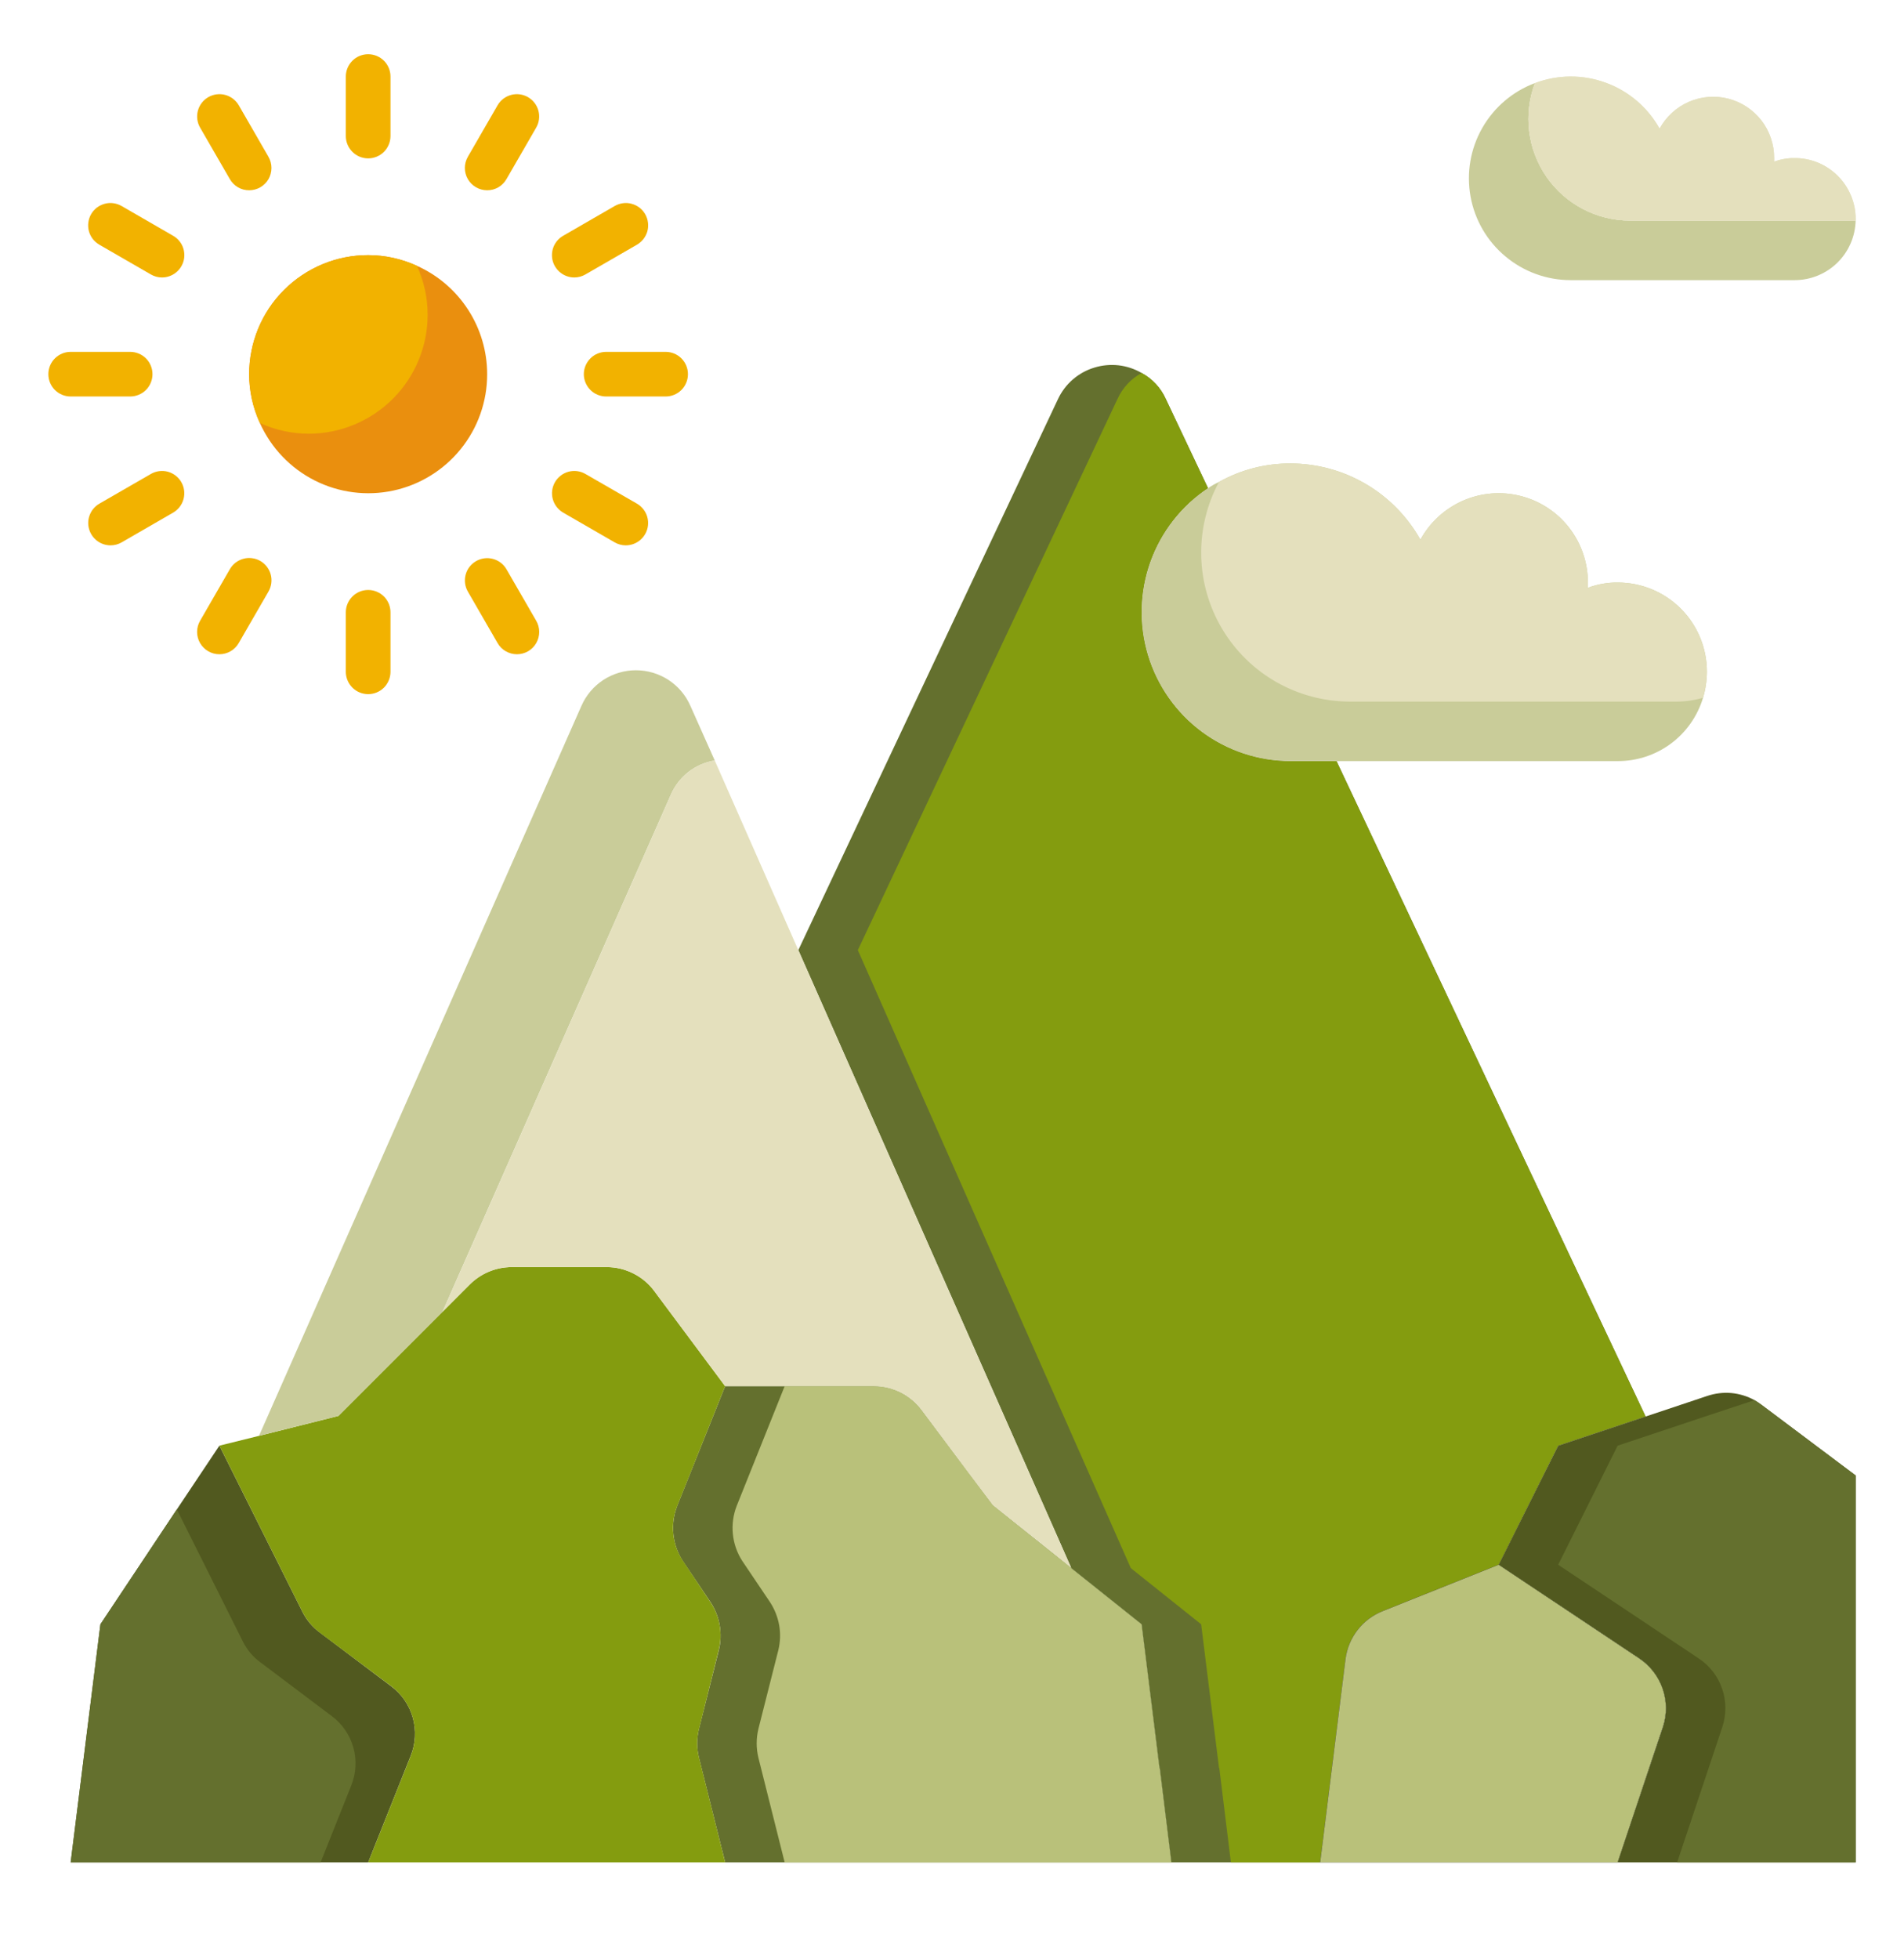
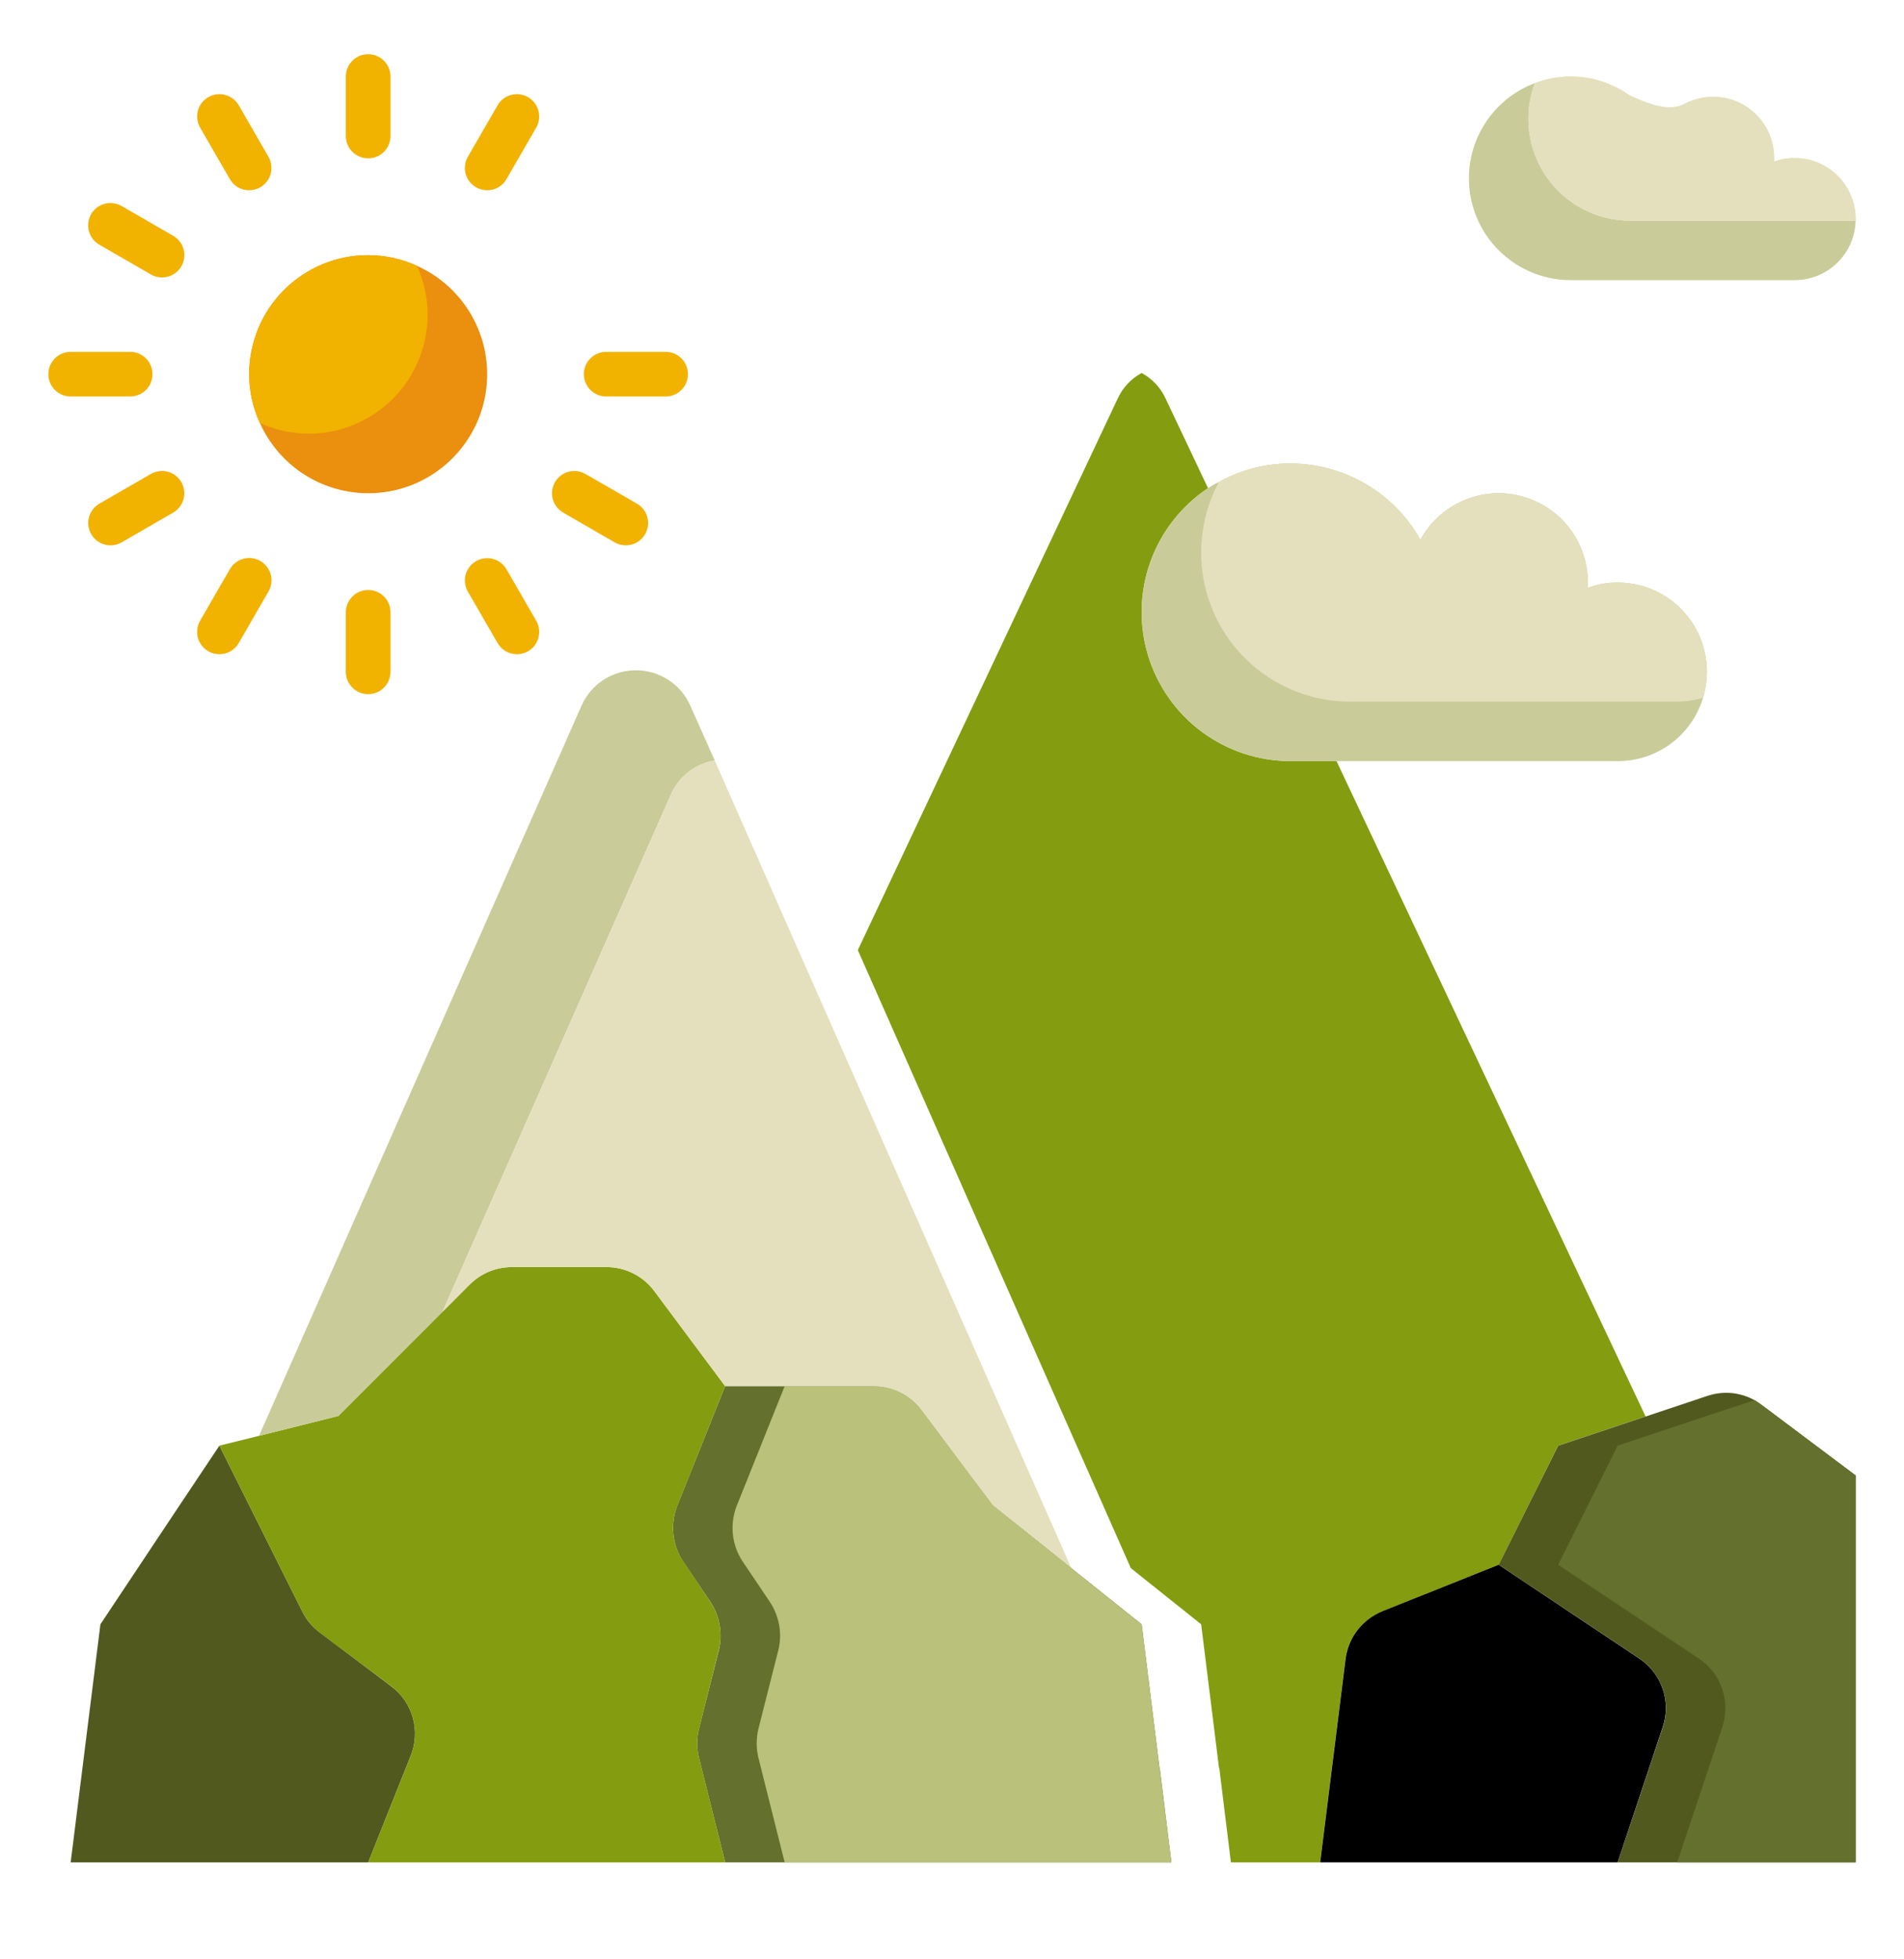
<svg xmlns="http://www.w3.org/2000/svg" width="35" height="36" viewBox="0 0 35 36" fill="none">
  <g clip-path="url(#clip0_360_410)">
    <path d="M7.55 32.261L6.768 34.219H1.299L1.846 29.844L3.251 27.733L4.033 26.562L5.559 29.614C5.634 29.766 5.745 29.897 5.882 29.997L7.189 30.981C7.382 31.124 7.523 31.328 7.588 31.559C7.654 31.791 7.64 32.038 7.55 32.261Z" fill="#51591F" />
-     <path d="M6.456 32.808L5.893 34.219H1.299L1.846 29.844L3.251 27.733L4.465 30.161C4.54 30.313 4.651 30.444 4.788 30.544L6.095 31.528C6.289 31.671 6.429 31.875 6.495 32.106C6.56 32.338 6.546 32.585 6.456 32.808Z" fill="#64702E" />
    <path d="M21.533 34.219H13.33L12.849 32.299C12.805 32.123 12.805 31.939 12.849 31.763L13.215 30.314C13.251 30.166 13.255 30.011 13.229 29.861C13.203 29.71 13.146 29.567 13.062 29.439L12.553 28.684C12.456 28.535 12.396 28.365 12.378 28.188C12.36 28.011 12.385 27.833 12.449 27.667L13.33 25.469H16.064C16.234 25.469 16.401 25.509 16.553 25.585C16.705 25.661 16.837 25.771 16.939 25.906L18.252 27.656L19.69 28.805V28.81L20.986 29.844L21.314 32.48L21.32 32.491L21.533 34.219Z" fill="#64702E" />
    <path d="M21.533 34.219H14.424L13.942 32.299C13.899 32.123 13.899 31.939 13.942 31.763L14.309 30.314C14.344 30.166 14.349 30.011 14.323 29.861C14.296 29.71 14.239 29.567 14.156 29.439L13.647 28.684C13.55 28.535 13.49 28.365 13.472 28.188C13.454 28.011 13.478 27.833 13.543 27.667L14.424 25.469H16.064C16.234 25.469 16.401 25.509 16.553 25.585C16.705 25.661 16.837 25.771 16.939 25.906L18.252 27.656L19.69 28.805V28.81L20.986 29.844L21.314 32.48L21.32 32.491L21.533 34.219Z" fill="#B9C17A" />
-     <path d="M30.25 26.026L28.642 26.562L27.549 28.75L25.416 29.603C25.234 29.675 25.074 29.795 24.954 29.95C24.834 30.105 24.757 30.289 24.732 30.484L24.267 34.219H21.533L21.32 32.491L21.314 32.48L20.986 29.844L19.69 28.81V28.805L14.675 17.457L19.45 7.329C19.515 7.192 19.607 7.071 19.721 6.972C19.836 6.873 19.969 6.799 20.114 6.755C20.258 6.71 20.41 6.696 20.56 6.712C20.71 6.729 20.855 6.777 20.986 6.853C21.182 6.959 21.338 7.126 21.429 7.329L22.206 8.97C21.717 9.295 21.346 9.769 21.147 10.322C20.949 10.875 20.933 11.477 21.103 12.039C21.273 12.601 21.619 13.094 22.09 13.444C22.562 13.794 23.133 13.984 23.721 13.984H24.568L30.25 26.026Z" fill="#64702E" />
    <path d="M30.25 26.026L28.642 26.562L27.549 28.75L25.416 29.603C25.234 29.675 25.074 29.795 24.954 29.95C24.834 30.105 24.757 30.289 24.732 30.483L24.267 34.219H22.627L22.414 32.49L22.408 32.48L22.08 29.844L20.784 28.81V28.805L15.769 17.457L20.543 7.329C20.635 7.126 20.791 6.959 20.986 6.853C21.182 6.959 21.338 7.126 21.429 7.329L22.206 8.969C21.717 9.295 21.346 9.769 21.147 10.322C20.949 10.875 20.933 11.476 21.103 12.039C21.273 12.601 21.619 13.094 22.09 13.444C22.562 13.794 23.133 13.984 23.721 13.984H24.568L30.25 26.026Z" fill="#849C0F" />
    <path d="M30.566 31.73L29.736 34.219H24.268L24.734 30.484C24.759 30.29 24.834 30.106 24.954 29.951C25.073 29.797 25.232 29.677 25.413 29.604L27.549 28.75L30.135 30.474C30.335 30.607 30.485 30.802 30.563 31.029C30.641 31.256 30.642 31.502 30.566 31.73Z" fill="black" />
    <path d="M13.213 30.313L12.85 31.766C12.806 31.94 12.806 32.122 12.85 32.297L13.33 34.219H6.768L7.55 32.263C7.639 32.039 7.653 31.793 7.588 31.561C7.523 31.329 7.383 31.126 7.191 30.981L5.88 29.999C5.745 29.897 5.634 29.765 5.558 29.613L4.033 26.562L4.761 26.382L6.221 26.016L8.635 23.602C8.736 23.5 8.857 23.419 8.99 23.364C9.122 23.309 9.264 23.281 9.408 23.281H11.151C11.322 23.281 11.49 23.321 11.642 23.398C11.794 23.474 11.927 23.585 12.028 23.722L13.33 25.469L12.45 27.669C12.384 27.834 12.359 28.012 12.378 28.188C12.396 28.365 12.457 28.534 12.556 28.682L13.062 29.441C13.146 29.568 13.203 29.711 13.229 29.861C13.255 30.011 13.25 30.165 13.213 30.313Z" fill="#849C0F" />
    <path d="M13.139 13.973C12.961 14.002 12.794 14.075 12.652 14.186C12.511 14.297 12.4 14.442 12.329 14.608L8.135 24.101L6.221 26.015L4.761 26.382L10.689 12.967C10.774 12.773 10.915 12.608 11.092 12.492C11.27 12.377 11.478 12.315 11.69 12.315C11.902 12.315 12.109 12.377 12.287 12.492C12.465 12.608 12.605 12.773 12.69 12.967L13.139 13.973Z" fill="#C9CC99" />
    <path d="M19.69 28.805L19.275 28.471L18.252 27.656L17.847 27.12L16.939 25.906C16.837 25.771 16.705 25.661 16.553 25.585C16.401 25.509 16.234 25.47 16.064 25.469H13.33L12.925 24.927L12.028 23.724C11.927 23.587 11.796 23.476 11.644 23.399C11.492 23.322 11.324 23.282 11.153 23.281H9.409C9.265 23.282 9.122 23.31 8.989 23.365C8.855 23.421 8.734 23.502 8.632 23.604L8.135 24.102L12.329 14.608C12.399 14.442 12.511 14.297 12.652 14.186C12.794 14.075 12.961 14.002 13.139 13.974L14.675 17.457L19.69 28.805Z" fill="#E4E0BD" />
-     <path d="M30.566 31.73L29.736 34.219H24.268L24.734 30.484C24.759 30.29 24.834 30.106 24.954 29.951C25.073 29.797 25.232 29.677 25.413 29.604L27.549 28.75L30.135 30.474C30.335 30.607 30.485 30.802 30.563 31.029C30.641 31.256 30.642 31.502 30.566 31.73Z" fill="#B9C17A" />
    <path d="M34.111 27.11V34.219H29.736L30.568 31.731C30.643 31.503 30.641 31.256 30.563 31.029C30.485 30.802 30.335 30.607 30.136 30.473L27.549 28.75L28.643 26.563L30.25 26.027L31.382 25.649C31.525 25.601 31.675 25.582 31.825 25.595C31.975 25.609 32.12 25.653 32.252 25.726C32.296 25.753 32.34 25.781 32.383 25.814L34.111 27.11Z" fill="#51591F" />
    <path d="M34.111 27.109V34.219H30.83L31.661 31.73C31.736 31.502 31.735 31.256 31.657 31.029C31.579 30.802 31.429 30.606 31.229 30.473L28.643 28.75L29.736 26.562L31.344 26.026L32.252 25.726C32.296 25.753 32.34 25.78 32.383 25.813L34.111 27.109Z" fill="#64702E" />
    <path d="M8.955 6.875C8.956 7.375 8.785 7.861 8.47 8.25C8.156 8.639 7.718 8.909 7.229 9.014C6.74 9.119 6.229 9.053 5.783 8.827C5.337 8.601 4.982 8.228 4.777 7.772C4.648 7.491 4.58 7.185 4.58 6.875C4.58 6.588 4.637 6.303 4.746 6.038C4.856 5.772 5.017 5.531 5.221 5.328C5.424 5.125 5.665 4.964 5.93 4.854C6.196 4.744 6.48 4.687 6.768 4.688C7.077 4.688 7.383 4.755 7.664 4.884C8.049 5.056 8.375 5.336 8.604 5.689C8.833 6.042 8.955 6.454 8.955 6.875Z" fill="#EA8F0E" />
    <path d="M7.861 5.781C7.861 6.069 7.805 6.353 7.695 6.618C7.585 6.884 7.424 7.125 7.221 7.328C7.018 7.531 6.776 7.692 6.511 7.802C6.246 7.912 5.961 7.969 5.674 7.969C5.364 7.968 5.058 7.901 4.777 7.772C4.648 7.491 4.58 7.185 4.58 6.875C4.58 6.588 4.637 6.303 4.746 6.038C4.856 5.772 5.017 5.531 5.221 5.328C5.424 5.125 5.665 4.964 5.93 4.854C6.196 4.744 6.48 4.687 6.768 4.688C7.077 4.688 7.383 4.755 7.664 4.884C7.794 5.166 7.861 5.472 7.861 5.781Z" fill="#F2B200" />
    <path d="M6.768 2.91C6.659 2.91 6.554 2.867 6.478 2.79C6.401 2.713 6.357 2.609 6.357 2.5V1.406C6.357 1.297 6.401 1.193 6.478 1.116C6.554 1.039 6.659 0.996 6.768 0.996C6.876 0.996 6.981 1.039 7.058 1.116C7.135 1.193 7.178 1.297 7.178 1.406V2.5C7.178 2.609 7.134 2.713 7.058 2.79C6.981 2.867 6.876 2.91 6.768 2.91Z" fill="#F2B200" />
    <path d="M4.581 3.496C4.509 3.497 4.438 3.478 4.375 3.442C4.313 3.406 4.261 3.354 4.225 3.291L3.678 2.344C3.624 2.25 3.61 2.138 3.638 2.033C3.666 1.929 3.735 1.839 3.829 1.785C3.923 1.731 4.035 1.716 4.14 1.744C4.244 1.772 4.334 1.84 4.389 1.934L4.935 2.881C4.971 2.944 4.99 3.014 4.99 3.086C4.99 3.158 4.971 3.229 4.936 3.291C4.9 3.353 4.848 3.405 4.786 3.441C4.723 3.477 4.653 3.496 4.581 3.496Z" fill="#F2B200" />
    <path d="M2.978 5.098C2.906 5.098 2.836 5.079 2.774 5.043L1.826 4.496C1.78 4.469 1.738 4.433 1.705 4.391C1.673 4.348 1.648 4.299 1.634 4.247C1.62 4.195 1.617 4.14 1.624 4.087C1.631 4.033 1.648 3.982 1.675 3.935C1.702 3.888 1.738 3.847 1.781 3.814C1.824 3.782 1.873 3.758 1.925 3.744C1.977 3.73 2.031 3.726 2.085 3.734C2.138 3.741 2.19 3.759 2.237 3.786L3.184 4.333C3.262 4.378 3.323 4.447 3.358 4.531C3.392 4.614 3.398 4.707 3.375 4.794C3.351 4.881 3.3 4.958 3.228 5.013C3.156 5.068 3.069 5.098 2.978 5.098Z" fill="#F2B200" />
    <path d="M2.393 7.285H1.299C1.19 7.285 1.086 7.242 1.009 7.165C0.932 7.088 0.889 6.984 0.889 6.875C0.889 6.766 0.932 6.662 1.009 6.585C1.086 6.508 1.19 6.465 1.299 6.465H2.393C2.501 6.465 2.606 6.508 2.683 6.585C2.76 6.662 2.803 6.766 2.803 6.875C2.803 6.984 2.76 7.088 2.683 7.165C2.606 7.242 2.501 7.285 2.393 7.285Z" fill="#F2B200" />
    <path d="M2.032 10.02C1.942 10.02 1.854 9.99 1.782 9.935C1.711 9.88 1.659 9.803 1.636 9.716C1.612 9.629 1.618 9.536 1.653 9.453C1.687 9.369 1.748 9.3 1.827 9.254L2.774 8.708C2.868 8.654 2.98 8.639 3.085 8.667C3.189 8.696 3.279 8.764 3.333 8.858C3.387 8.952 3.402 9.064 3.374 9.169C3.346 9.274 3.278 9.363 3.184 9.418L2.237 9.965C2.175 10.001 2.104 10.02 2.032 10.02Z" fill="#F2B200" />
    <path d="M4.033 12.021C3.961 12.021 3.89 12.002 3.828 11.966C3.765 11.93 3.714 11.878 3.678 11.816C3.642 11.754 3.623 11.683 3.623 11.611C3.623 11.539 3.642 11.468 3.678 11.406L4.225 10.459C4.252 10.412 4.287 10.371 4.33 10.338C4.373 10.305 4.422 10.281 4.474 10.267C4.526 10.252 4.58 10.249 4.634 10.256C4.687 10.263 4.739 10.28 4.786 10.307C4.833 10.334 4.873 10.37 4.906 10.413C4.939 10.456 4.963 10.505 4.977 10.557C4.991 10.609 4.994 10.664 4.987 10.717C4.98 10.771 4.962 10.822 4.935 10.869L4.388 11.816C4.352 11.879 4.3 11.931 4.238 11.966C4.176 12.002 4.105 12.021 4.033 12.021Z" fill="#F2B200" />
    <path d="M6.768 12.754C6.659 12.754 6.554 12.711 6.478 12.634C6.401 12.557 6.357 12.453 6.357 12.344V11.25C6.357 11.141 6.401 11.037 6.478 10.96C6.554 10.883 6.659 10.84 6.768 10.84C6.876 10.84 6.981 10.883 7.058 10.96C7.135 11.037 7.178 11.141 7.178 11.25V12.344C7.178 12.453 7.134 12.557 7.058 12.634C6.981 12.711 6.876 12.754 6.768 12.754Z" fill="#F2B200" />
    <path d="M9.503 12.021C9.431 12.021 9.36 12.002 9.297 11.966C9.235 11.931 9.183 11.879 9.147 11.816L8.6 10.869C8.546 10.775 8.532 10.663 8.56 10.558C8.588 10.453 8.657 10.364 8.751 10.31C8.845 10.256 8.957 10.241 9.061 10.269C9.166 10.297 9.256 10.365 9.31 10.459L9.857 11.406C9.893 11.468 9.912 11.539 9.912 11.611C9.912 11.683 9.893 11.754 9.857 11.816C9.822 11.878 9.77 11.93 9.708 11.966C9.645 12.002 9.575 12.021 9.503 12.021Z" fill="#F2B200" />
    <path d="M11.503 10.02C11.431 10.02 11.361 10.001 11.299 9.965L10.351 9.418C10.258 9.363 10.189 9.274 10.161 9.169C10.133 9.064 10.148 8.952 10.202 8.858C10.257 8.764 10.346 8.696 10.451 8.667C10.556 8.639 10.667 8.654 10.761 8.708L11.709 9.254C11.787 9.3 11.848 9.369 11.883 9.453C11.917 9.536 11.923 9.629 11.9 9.716C11.876 9.803 11.825 9.88 11.753 9.935C11.681 9.99 11.594 10.02 11.503 10.02Z" fill="#F2B200" />
    <path d="M12.236 7.285H11.143C11.034 7.285 10.93 7.242 10.853 7.165C10.776 7.088 10.732 6.984 10.732 6.875C10.732 6.766 10.776 6.662 10.853 6.585C10.93 6.508 11.034 6.465 11.143 6.465H12.236C12.345 6.465 12.449 6.508 12.526 6.585C12.603 6.662 12.646 6.766 12.646 6.875C12.646 6.984 12.603 7.088 12.526 7.165C12.449 7.242 12.345 7.285 12.236 7.285Z" fill="#F2B200" />
-     <path d="M10.557 5.098C10.466 5.098 10.379 5.068 10.307 5.013C10.235 4.958 10.184 4.881 10.16 4.794C10.137 4.707 10.143 4.614 10.177 4.531C10.212 4.447 10.273 4.378 10.351 4.333L11.298 3.786C11.345 3.759 11.397 3.741 11.45 3.734C11.504 3.726 11.558 3.73 11.61 3.744C11.662 3.758 11.711 3.782 11.754 3.814C11.797 3.847 11.833 3.888 11.86 3.935C11.887 3.982 11.904 4.033 11.911 4.087C11.918 4.14 11.915 4.195 11.901 4.247C11.887 4.299 11.862 4.348 11.829 4.391C11.796 4.433 11.755 4.469 11.709 4.496L10.761 5.043C10.699 5.079 10.628 5.098 10.557 5.098Z" fill="#F2B200" />
    <path d="M8.954 3.496C8.883 3.496 8.812 3.477 8.75 3.441C8.687 3.405 8.636 3.353 8.6 3.291C8.564 3.229 8.545 3.158 8.545 3.086C8.545 3.014 8.564 2.944 8.6 2.881L9.147 1.934C9.201 1.84 9.291 1.772 9.396 1.744C9.501 1.716 9.612 1.731 9.706 1.785C9.8 1.839 9.869 1.929 9.897 2.033C9.925 2.138 9.911 2.25 9.857 2.344L9.31 3.291C9.274 3.354 9.222 3.406 9.16 3.442C9.097 3.478 9.027 3.497 8.954 3.496Z" fill="#F2B200" />
    <path d="M34.111 4.053C34.104 4.346 33.983 4.624 33.774 4.828C33.564 5.033 33.283 5.147 32.99 5.147H28.872C28.434 5.147 28.01 4.993 27.674 4.712C27.337 4.432 27.11 4.042 27.032 3.611C26.954 3.18 27.029 2.735 27.246 2.354C27.462 1.973 27.806 1.68 28.216 1.526C28.109 1.809 28.073 2.114 28.11 2.414C28.147 2.714 28.256 3 28.428 3.249C28.6 3.497 28.83 3.7 29.098 3.84C29.366 3.981 29.664 4.053 29.966 4.053H34.111Z" fill="#C9CC99" />
-     <path d="M34.111 4.026V4.053H29.966C29.664 4.054 29.366 3.981 29.098 3.841C28.83 3.701 28.6 3.498 28.428 3.249C28.256 3.001 28.147 2.714 28.11 2.414C28.073 2.114 28.109 1.809 28.216 1.527C28.635 1.369 29.096 1.366 29.517 1.52C29.938 1.673 30.289 1.973 30.507 2.363C30.627 2.144 30.816 1.971 31.045 1.871C31.274 1.772 31.529 1.751 31.771 1.813C32.013 1.876 32.227 2.017 32.38 2.214C32.532 2.412 32.614 2.655 32.613 2.905V2.97C32.734 2.926 32.861 2.903 32.99 2.905C33.138 2.904 33.283 2.933 33.42 2.989C33.556 3.046 33.679 3.128 33.783 3.232C33.888 3.337 33.97 3.46 34.026 3.596C34.083 3.733 34.112 3.878 34.111 4.026Z" fill="#E4E0BD" />
+     <path d="M34.111 4.026V4.053H29.966C29.664 4.054 29.366 3.981 29.098 3.841C28.83 3.701 28.6 3.498 28.428 3.249C28.256 3.001 28.147 2.714 28.11 2.414C28.073 2.114 28.109 1.809 28.216 1.527C28.635 1.369 29.096 1.366 29.517 1.52C30.627 2.144 30.816 1.971 31.045 1.871C31.274 1.772 31.529 1.751 31.771 1.813C32.013 1.876 32.227 2.017 32.38 2.214C32.532 2.412 32.614 2.655 32.613 2.905V2.97C32.734 2.926 32.861 2.903 32.99 2.905C33.138 2.904 33.283 2.933 33.42 2.989C33.556 3.046 33.679 3.128 33.783 3.232C33.888 3.337 33.97 3.46 34.026 3.596C34.083 3.733 34.112 3.878 34.111 4.026Z" fill="#E4E0BD" />
    <path d="M31.377 12.344C31.376 12.505 31.352 12.665 31.306 12.82C31.205 13.157 30.998 13.453 30.715 13.663C30.432 13.873 30.089 13.986 29.736 13.984H23.721C23.133 13.984 22.562 13.794 22.09 13.444C21.619 13.094 21.273 12.601 21.103 12.039C20.933 11.477 20.949 10.875 21.148 10.322C21.346 9.769 21.717 9.295 22.206 8.97C22.27 8.926 22.338 8.888 22.408 8.855C22.809 8.63 23.261 8.514 23.721 8.516C24.207 8.516 24.685 8.646 25.105 8.892C25.525 9.138 25.872 9.491 26.11 9.916C26.285 9.596 26.562 9.344 26.896 9.198C27.23 9.053 27.603 9.023 27.956 9.114C28.309 9.204 28.622 9.409 28.845 9.697C29.068 9.985 29.189 10.339 29.189 10.703C29.19 10.736 29.189 10.769 29.184 10.802C29.36 10.735 29.548 10.701 29.736 10.703C29.952 10.703 30.165 10.745 30.364 10.827C30.564 10.91 30.745 11.031 30.897 11.183C31.049 11.335 31.17 11.516 31.253 11.716C31.335 11.915 31.377 12.128 31.377 12.344Z" fill="#C9CC99" />
    <path d="M34.111 4.026V4.053H29.966C29.664 4.054 29.366 3.981 29.098 3.841C28.83 3.701 28.6 3.498 28.428 3.249C28.256 3.001 28.147 2.714 28.11 2.414C28.073 2.114 28.109 1.809 28.216 1.527C28.635 1.369 29.096 1.366 29.517 1.52C29.938 1.673 30.289 1.973 30.507 2.363C30.627 2.144 30.816 1.971 31.045 1.871C31.274 1.772 31.529 1.751 31.771 1.813C32.013 1.876 32.227 2.017 32.38 2.214C32.532 2.412 32.614 2.655 32.613 2.905V2.97C32.734 2.926 32.861 2.903 32.99 2.905C33.138 2.904 33.283 2.933 33.42 2.989C33.556 3.046 33.679 3.128 33.783 3.232C33.888 3.337 33.97 3.46 34.026 3.596C34.083 3.733 34.112 3.878 34.111 4.026Z" fill="#E4E0BD" />
    <path d="M31.377 12.344C31.376 12.505 31.352 12.665 31.306 12.82C31.151 12.866 30.991 12.89 30.83 12.891H24.814C24.341 12.89 23.876 12.767 23.464 12.533C23.052 12.299 22.709 11.962 22.466 11.555C22.224 11.149 22.091 10.686 22.081 10.213C22.071 9.739 22.183 9.271 22.408 8.855C22.809 8.63 23.261 8.514 23.721 8.516C24.207 8.516 24.685 8.646 25.105 8.892C25.525 9.138 25.872 9.491 26.11 9.916C26.285 9.596 26.562 9.344 26.896 9.198C27.23 9.053 27.603 9.023 27.956 9.114C28.309 9.204 28.622 9.409 28.845 9.697C29.068 9.985 29.19 10.339 29.189 10.703C29.19 10.736 29.189 10.769 29.184 10.802C29.36 10.735 29.548 10.701 29.736 10.703C29.952 10.703 30.165 10.745 30.364 10.828C30.564 10.91 30.745 11.031 30.897 11.183C31.049 11.335 31.17 11.516 31.253 11.716C31.335 11.915 31.377 12.128 31.377 12.344Z" fill="#E4E0BD" />
  </g>
  <defs>
    <clipPath id="clip0_360_410">
      <rect width="35" height="35" fill="white" transform="translate(0 0.107)" />
    </clipPath>
  </defs>
</svg>